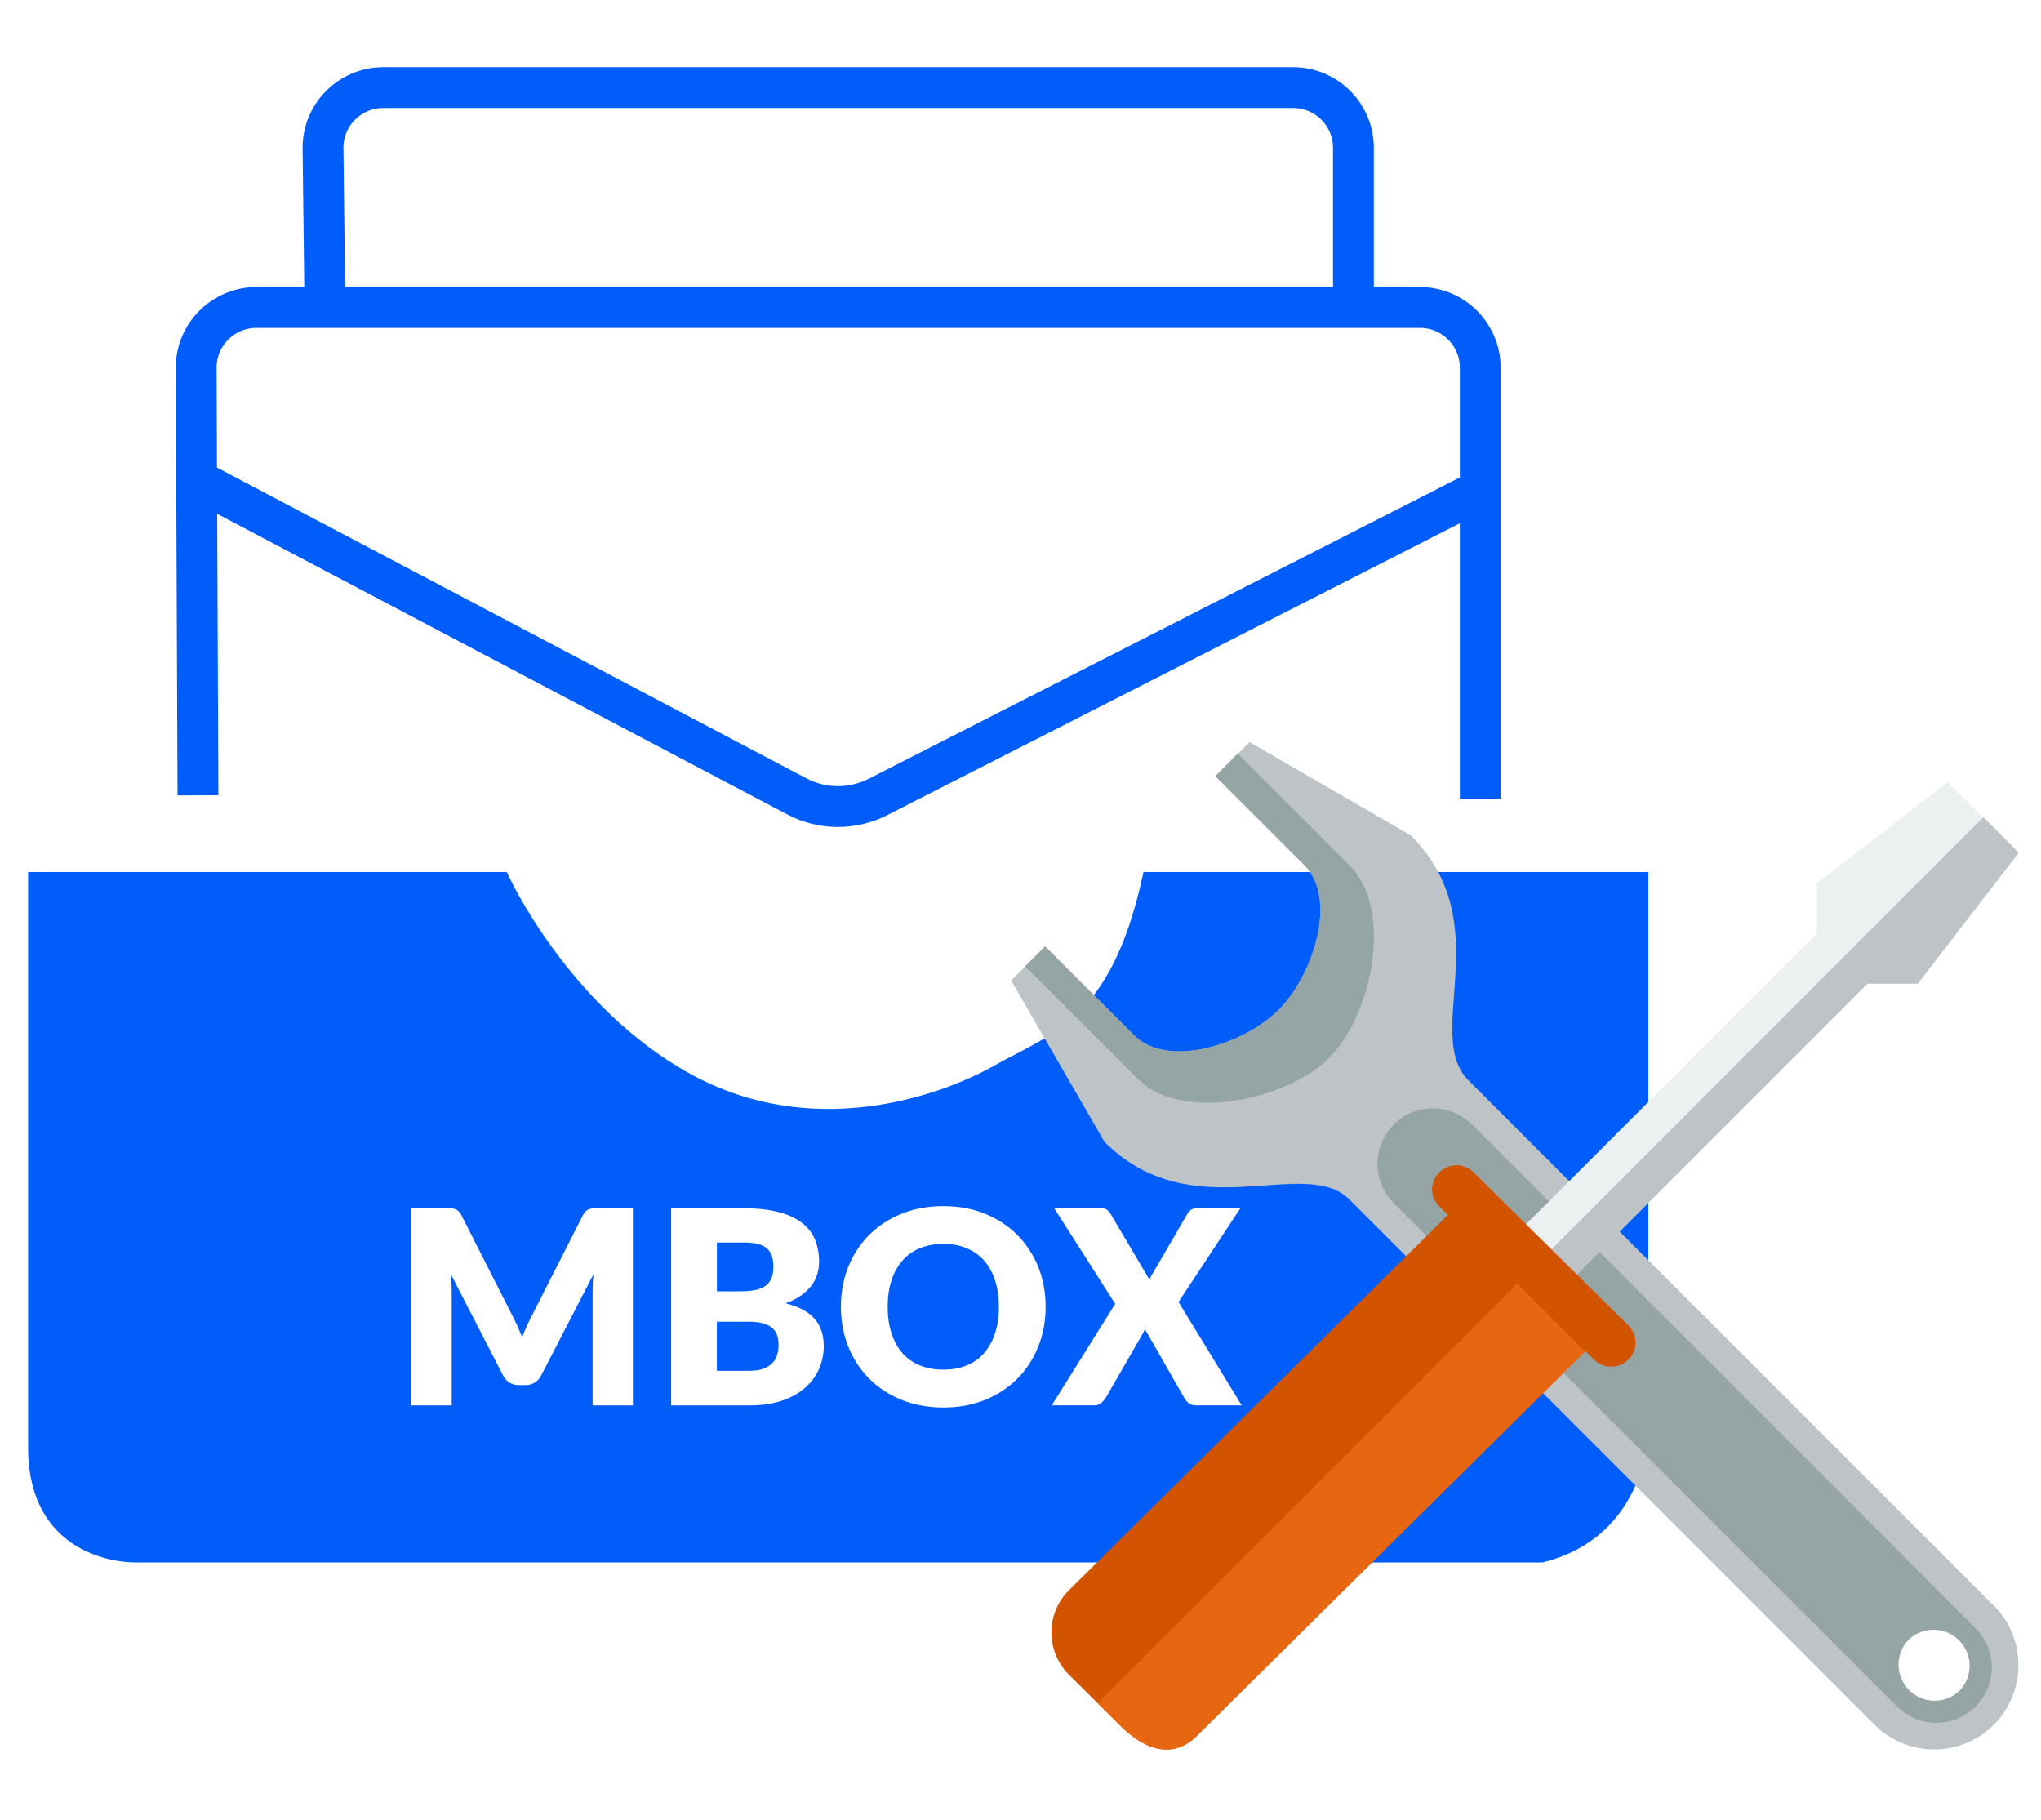
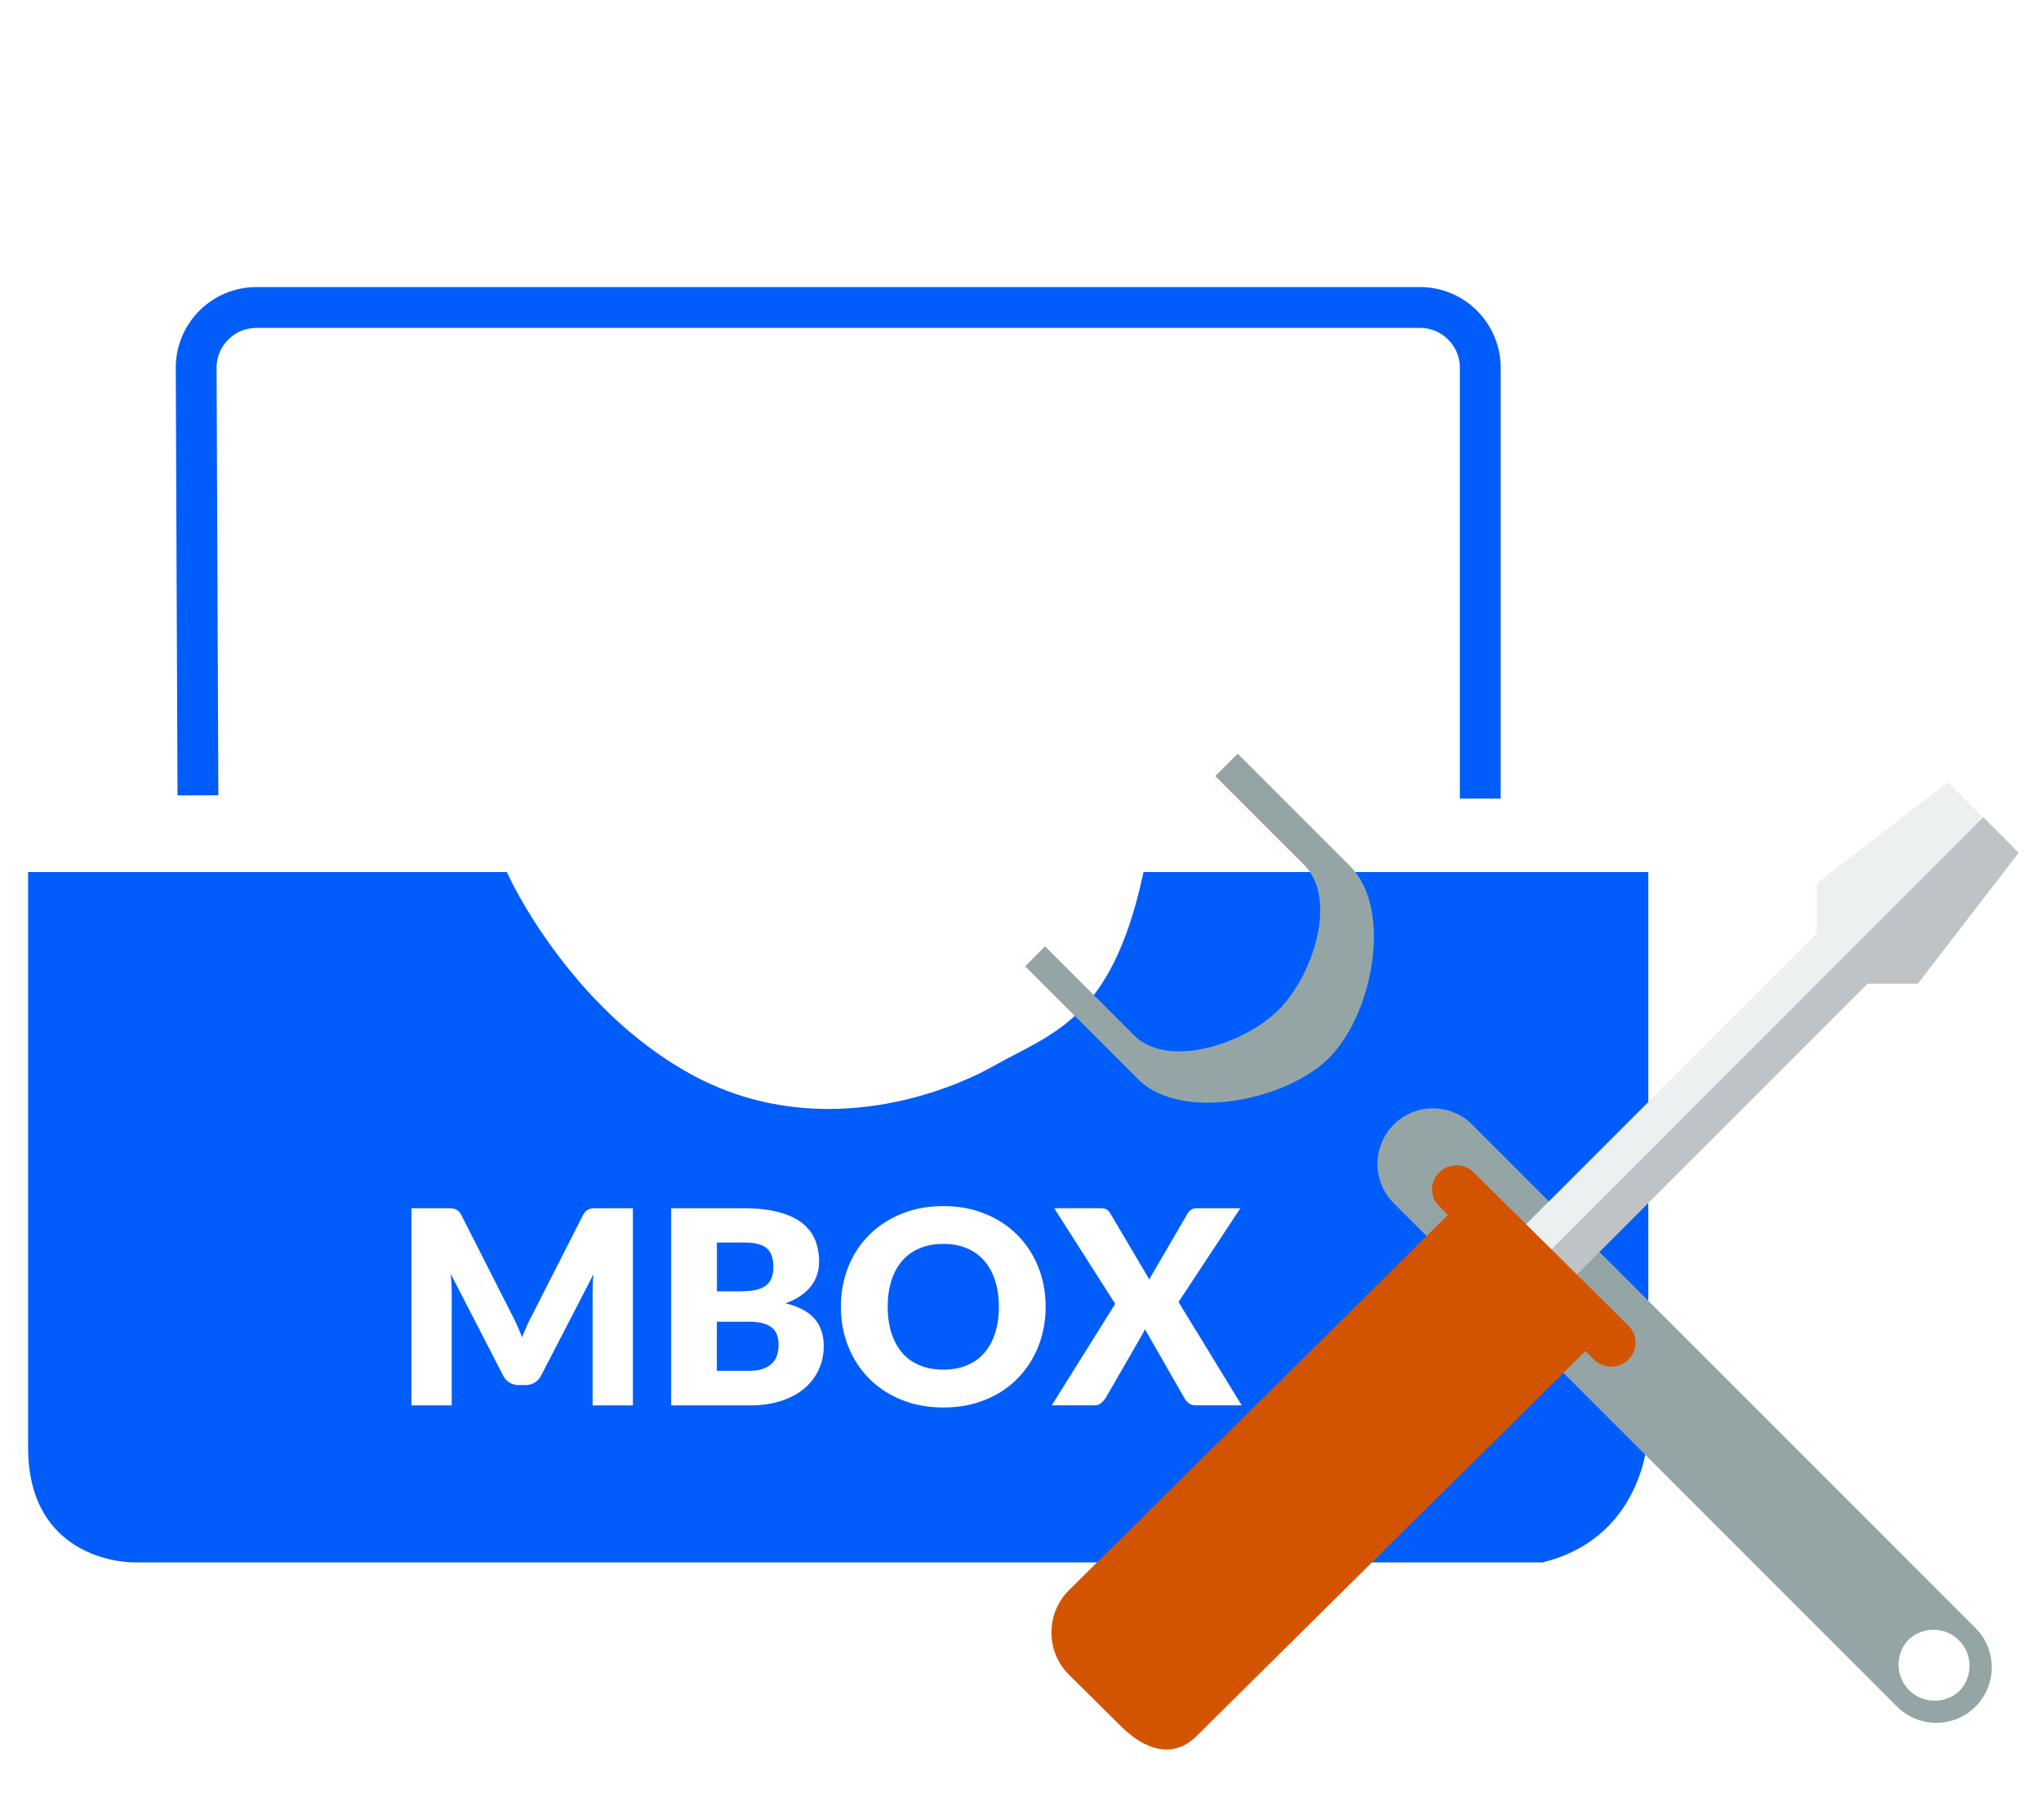
<svg xmlns="http://www.w3.org/2000/svg" id="Layer_1" data-name="Layer 1" viewBox="0 0 350 312">
  <defs>
    <filter id="drop-shadow-1" x="-10.37" y="-3.58" width="308.16" height="286.56" filterUnits="userSpaceOnUse">
      <feOffset dx="2" dy="3" />
      <feGaussianBlur result="blur" stdDeviation="5" />
      <feFlood flood-color="#000" flood-opacity=".75" />
      <feComposite in2="blur" operator="in" />
      <feComposite in="SourceGraphic" />
    </filter>
  </defs>
  <g style="filter: url(#drop-shadow-1);">
    <g>
      <path d="M194.9,147.52c-5.51,25.02-15.98,27.48-25.86,33.04-9.88,5.57-31.97,13.11-53.16,1.44-21.19-11.67-31.61-34.48-31.61-34.48H3.82v97.69c0,19.04,17.24,18.68,17.24,18.68h241.36c17.12-4.31,17.24-21.55,17.24-21.55v-94.82h-84.76Z" style="fill: #005dfa; fill-rule: evenodd;" />
      <path d="M194.9,147.52c-5.51,25.02-15.98,27.48-25.86,33.04-9.88,5.57-31.97,13.11-53.16,1.44-21.19-11.67-31.61-34.48-31.61-34.48H3.82v97.69c0,19.04,17.24,18.68,17.24,18.68h241.36c17.12-4.31,17.24-21.55,17.24-21.55v-94.82h-84.76Z" style="fill: none; stroke: #005dfa; stroke-miterlimit: 10; stroke-width: 2px;" />
    </g>
-     <path d="M250.82,81.53l-102.27,52.12c-4.38,2.23-9.57,2.19-13.91-.1l-101.97-53.76" style="fill: none; stroke: #005dfa; stroke-miterlimit: 10; stroke-width: 7px;" />
    <path d="M251.84,133.92V60.06c0-5.71-4.63-10.34-10.34-10.34H41.98c-5.73,0-10.37,4.66-10.34,10.38l.3,73.27" style="fill: none; stroke: #005dfa; stroke-miterlimit: 10; stroke-width: 7px;" />
-     <path d="M230.09,49.83v-27.47c0-5.71-4.63-10.34-10.34-10.34H63.73c-5.73,0-10.37,4.66-10.34,10.38l.3,24.95" style="fill: none; stroke: #005dfa; stroke-miterlimit: 10; stroke-width: 7px;" />
  </g>
  <g id="Layer_2" data-name="Layer 2">
-     <path d="M341.89,275.3l-90.07-90.06c-7.92-7.92,5.28-26.84-9.89-42.01l-27.66-15.99-5.84,5.84,15.25,15.25c5.84,5.84,1.46,18.98-4.39,24.83-5.86,5.86-18.97,10.17-24.8,4.36l-15.25-15.25-5.84,5.85,15.99,27.65c15.08,15.09,34.32,2.21,42.01,9.89l90.06,90.07c5.64,5.64,14.8,5.64,20.44,0,5.64-5.64,5.64-14.8,0-20.44h0ZM336.04,289.9c-2.42,2.42-6.34,2.42-8.76,0-2.42-2.42-2.42-6.34,0-8.76,2.42-2.42,6.34-2.42,8.76,0h0c2.42,2.41,2.42,6.33.01,8.75,0,0,0,0-.01.01Z" style="fill: #bdc3c7; fill-rule: evenodd;" />
    <path d="M231.57,148.55l-19.32-19.32-3.85,3.84,15.25,15.25c5.84,5.84,1.46,18.98-4.39,24.83-5.86,5.86-18.97,10.17-24.8,4.36l-15.25-15.25-3.41,3.42,19.32,19.32c2.63,2.63,6.76,4.07,11.94,4.07,7.76,0,16.32-3.14,20.84-7.66,7.63-7.64,10.9-25.61,3.67-32.84v-.03ZM338.77,279.15l-86.31-86.32c-3.72-3.72-9.75-3.72-13.46,0s-3.72,9.75,0,13.46h0l86.31,86.32c3.72,3.72,9.75,3.72,13.46,0,3.72-3.72,3.72-9.75,0-13.46ZM336.04,289.9c-2.48,2.36-6.4,2.26-8.76-.21-2.28-2.39-2.28-6.15,0-8.54h0c2.48-2.36,6.4-2.26,8.76.21,2.28,2.39,2.28,6.15,0,8.54Z" style="fill: #95a5a6;" />
    <path d="M311.57,151.43l22.45-17.29,12.09,12.09-17.29,22.45h-8.62l-51.86,51.86-8.64-8.63,51.86-51.86v-8.62Z" style="fill: #ecf0f1; fill-rule: evenodd;" />
    <path d="M264.07,216.2l4.32,4.32,51.86-51.86h8.63l17.29-22.45-6.05-6.1-76.06,76.1Z" style="fill: #bdc3c7; fill-rule: evenodd;" />
    <path d="M246.82,206.86l1.47,1.46-64.93,64.29c-4.03,3.96-4.08,10.44-.12,14.47,0,0,0,0,.01.01l.1.1,8.84,8.76c4.07,4.07,8.93,5.75,13,1.72l66.68-66.01,1.47,1.46c1.64,1.61,4.26,1.61,5.9,0,1.61-1.56,1.65-4.14.09-5.75-.03-.03-.06-.06-.09-.09l-26.53-26.27c-1.64-1.61-4.26-1.61-5.9,0-1.61,1.56-1.65,4.14-.09,5.75.03.03.06.06.09.09h0Z" style="fill: #d35400; fill-rule: evenodd;" />
-     <path d="M260.19,220.08l-71.95,71.96,3.96,3.92c4.07,4.07,8.93,5.75,13,1.72l66.63-65.96-11.63-11.63h0Z" style="fill: #e66612; fill-rule: evenodd;" />
    <path d="M101.67,207.19c-.26.02-.48.06-.68.14-.2.08-.38.2-.55.36s-.32.39-.48.68l-8.68,17.07c-.32.59-.63,1.21-.92,1.86-.29.65-.56,1.31-.82,1.99-.26-.66-.54-1.31-.82-1.95-.29-.63-.58-1.24-.89-1.83l-8.7-17.14c-.15-.29-.31-.52-.48-.68-.16-.16-.34-.28-.55-.36-.2-.08-.43-.12-.68-.14-.26-.02-.55-.02-.89-.02h-5.98v33.8h6.91v-19.44c0-.45-.02-.94-.05-1.47-.03-.53-.07-1.08-.12-1.64l8.98,17.42c.28.54.65.95,1.12,1.23.47.28,1.01.42,1.61.42h1.07c.6,0,1.14-.14,1.61-.42.47-.28.85-.69,1.12-1.23l8.98-17.37c-.06.54-.1,1.08-.13,1.6-.02.53-.03,1.01-.03,1.46v19.44h6.91v-33.8h-5.98c-.34,0-.64,0-.89.02ZM134.71,223.47c1.02-.37,1.89-.81,2.62-1.32.73-.51,1.32-1.07,1.79-1.68.46-.61.8-1.27,1.02-1.97.22-.7.32-1.43.32-2.19,0-1.39-.24-2.65-.71-3.78-.47-1.13-1.23-2.09-2.26-2.88-1.04-.79-2.37-1.4-4.01-1.83-1.64-.43-3.63-.65-5.96-.65h-12.43v33.8h13.5c2.03,0,3.83-.26,5.4-.78,1.58-.52,2.9-1.24,3.98-2.16,1.07-.92,1.89-2,2.45-3.24.56-1.24.84-2.57.84-4.01,0-1.92-.53-3.48-1.6-4.69s-2.71-2.08-4.94-2.62ZM122.93,213.04h4.59c.88,0,1.64.07,2.28.21.64.14,1.17.37,1.59.7.42.32.73.75.93,1.29.2.53.3,1.2.3,2.01s-.13,1.5-.38,2.04c-.26.54-.63.97-1.11,1.28-.49.31-1.08.53-1.77.65-.7.12-1.48.19-2.34.19h-4.08v-8.35ZM133.3,232.22c-.14.53-.39,1-.77,1.41-.37.42-.89.76-1.54,1.02-.66.26-1.5.39-2.54.39h-5.52v-8.42h5.47c.99,0,1.81.09,2.46.28s1.17.45,1.57.79c.39.34.67.76.84,1.25.16.5.24,1.05.24,1.67,0,.54-.07,1.08-.21,1.6ZM174.49,211.78c-1.53-1.55-3.37-2.76-5.53-3.65-2.16-.89-4.55-1.33-7.18-1.33s-5.03.44-7.19,1.32c-2.17.88-4.02,2.1-5.56,3.64-1.54,1.55-2.73,3.37-3.57,5.47-.84,2.1-1.26,4.38-1.26,6.82s.42,4.72,1.26,6.82c.84,2.1,2.03,3.93,3.57,5.49,1.54,1.55,3.39,2.77,5.56,3.65,2.16.88,4.56,1.32,7.19,1.32s5.02-.44,7.18-1.32c2.16-.88,4-2.1,5.53-3.65,1.53-1.55,2.72-3.38,3.56-5.49.84-2.1,1.26-4.38,1.26-6.82s-.42-4.69-1.26-6.8c-.84-2.1-2.03-3.93-3.56-5.47ZM170.64,228.59c-.43,1.34-1.06,2.47-1.87,3.4-.81.93-1.81,1.64-2.98,2.12-1.18.49-2.51.73-4.01.73s-2.86-.24-4.05-.73-2.18-1.19-2.99-2.12c-.81-.93-1.43-2.06-1.87-3.4-.43-1.34-.65-2.85-.65-4.53s.22-3.17.65-4.51c.43-1.34,1.06-2.47,1.87-3.4.81-.93,1.81-1.64,2.99-2.13,1.18-.49,2.53-.74,4.05-.74s2.84.25,4.01.74c1.17.5,2.17,1.21,2.98,2.13.81.93,1.43,2.06,1.87,3.4.43,1.34.65,2.84.65,4.51s-.22,3.2-.65,4.53ZM202.1,223.24l10.6-16.07h-7.52c-.36,0-.65.08-.89.23-.24.15-.47.4-.68.74l-5.89,10.11c-.12.2-.24.39-.34.58-.1.19-.19.38-.27.58l-6.73-11.39c-.19-.31-.4-.53-.64-.66-.24-.13-.61-.2-1.12-.2h-7.84l10.46,16.4-10.88,17.4h7.33c.46,0,.84-.13,1.14-.39.29-.26.55-.55.77-.86l6.31-10.95c.15-.25.29-.54.42-.88l6.77,11.83c.19.34.44.63.75.88.32.25.73.37,1.24.37h7.84l-10.83-17.72Z" style="fill: #fff;" />
  </g>
</svg>